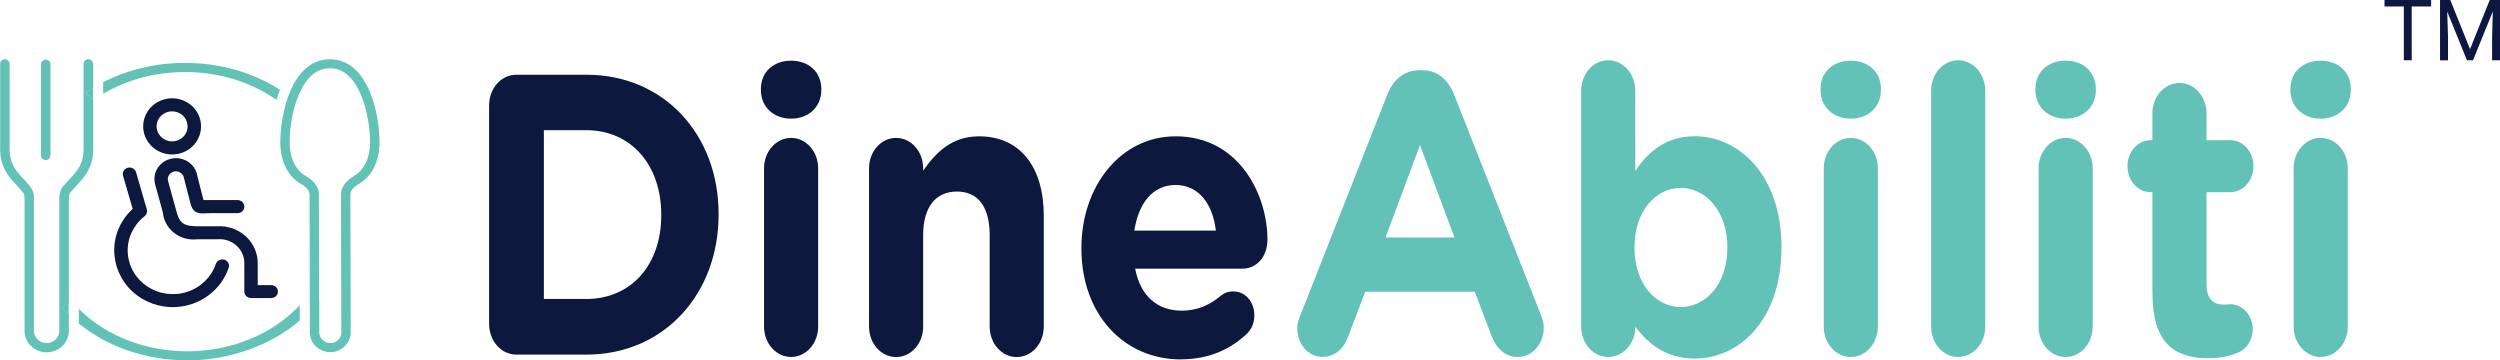
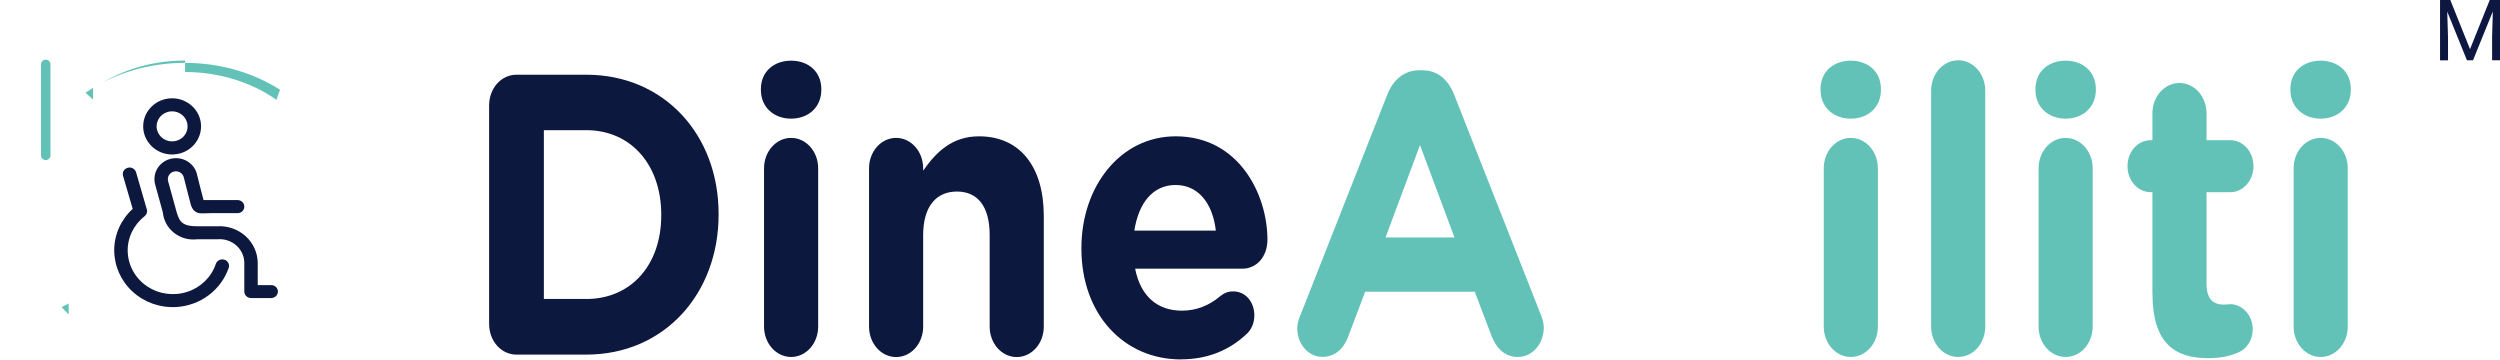
<svg xmlns="http://www.w3.org/2000/svg" id="Layer_1" data-name="Layer 1" viewBox="0 0 316.9 45.69">
  <defs>
    <style> .cls-1 { fill: #62c2b7; } .cls-2 { fill: #0d183f; } .cls-3 { fill: #0d1740; } </style>
  </defs>
  <path class="cls-2" d="M28.44,32.92c-.45-.14-.93.1-1.08.53-.56,1.67-1.9,2.98-3.61,3.54-1.71.56-3.6.31-5.09-.69-1.49-.99-2.4-2.61-2.47-4.36-.07-1.75.73-3.43,2.14-4.53.26-.21.38-.55.28-.87l-1.36-4.7c-.06-.21-.21-.39-.41-.5-.2-.11-.43-.14-.65-.07-.22.06-.41.2-.52.39-.11.19-.14.42-.07.63l1.22,4.19c-1.49,1.36-2.34,3.25-2.34,5.23,0,1.98.83,3.88,2.31,5.24,1.48,1.37,3.48,2.08,5.52,1.97,1.5-.08,2.94-.6,4.13-1.49,1.19-.89,2.08-2.1,2.55-3.48.15-.43-.1-.9-.55-1.04" />
  <path class="cls-2" d="M21.06,14.26c.73-.3,1.58-.13,2.14.41.56.54.73,1.37.43,2.08-.3.71-1.02,1.17-1.81,1.17-1.09,0-1.96-.85-1.97-1.9,0-.77.48-1.47,1.21-1.76M20.41,19.31c1.37.55,2.95.25,4-.77,1.05-1.02,1.36-2.55.8-3.88-.57-1.33-1.91-2.2-3.39-2.2-2.03,0-3.67,1.6-3.67,3.56,0,1.44.9,2.74,2.27,3.29" />
  <path class="cls-2" d="M35.23,36.97c0-.22-.09-.43-.25-.59-.16-.16-.38-.24-.6-.24h-1.71v-2.84c-.02-1.28-.58-2.5-1.54-3.37-.97-.87-2.26-1.32-3.58-1.25h-2.56s0,0-.01,0c-2.1,0-2.3-.74-2.7-2.19l-.97-3.52c-.15-.53.18-1.08.72-1.22.55-.14,1.11.17,1.26.7.06.21.67,2.67.88,3.43.34,1.22,1.14,1.19,1.79,1.16.2-.01.43-.02.72-.02h0s3.44,0,3.44,0c.23,0,.44-.09.6-.24.16-.16.25-.37.25-.59s-.09-.43-.25-.59c-.16-.15-.38-.24-.6-.24h-4.27s-.03,0-.05,0c-.23-.84-.85-3.32-.85-3.33,0,0,0-.02,0-.02-.39-1.41-1.89-2.25-3.35-1.87-1.46.38-2.32,1.83-1.93,3.25l.97,3.52c.09,1.02.61,1.97,1.43,2.61.82.65,1.88.94,2.93.81h0s0,0,0,0h2.56c.86-.08,1.72.2,2.37.76.65.56,1.03,1.36,1.04,2.2v3.66c0,.46.38.83.85.83h2.56c.23,0,.44-.09.6-.24.16-.16.25-.37.25-.59" />
  <path class="cls-1" d="M5.8,20.29c.33,0,.6-.26.6-.58v-11.57c0-.32-.27-.58-.6-.58s-.6.26-.6.58v11.57c0,.32.27.58.6.58" />
-   <path class="cls-1" d="M23.77,44.53c-5.38,0-10.4-1.99-13.78-5.38v1.86c3.62,2.96,8.54,4.67,13.78,4.67s10.59-1.89,14.23-5.05v-1.95c-3.35,3.62-8.6,5.85-14.23,5.85" />
-   <path class="cls-1" d="M11.8,8.09c0-.32-.27-.58-.6-.58s-.6.26-.6.58v10.92c0,1.11-.41,2.17-1.16,3l-1.34,1.49c-.38.42-.58.95-.58,1.51v16.92c0,.86-.72,1.56-1.61,1.56s-1.61-.7-1.61-1.56v-16.92c0-.55-.21-1.09-.58-1.51l-1.34-1.49c-.75-.83-1.16-1.9-1.16-3v-10.92c0-.32-.27-.58-.6-.58s-.6.26-.6.58v10.92c0,1.39.52,2.72,1.46,3.77l1.34,1.49c.19.21.29.47.29.75v16.92c0,1.5,1.26,2.72,2.81,2.72s2.81-1.22,2.81-2.72v-2.07c-.3-.3-.6-.61-.88-.93l.88-.47v-13.45c0-.27.1-.54.29-.75l1.34-1.49c.94-1.04,1.46-2.38,1.46-3.77v-6.38l-.96-.86c.31-.22.63-.42.96-.62v-3.05Z" />
  <path class="cls-1" d="M8.7,39.86v-1.4l-.88.47c.28.32.58.63.88.93" />
  <path class="cls-1" d="M10.84,11.76l.96.86v-1.48c-.33.2-.65.4-.96.62" />
-   <path class="cls-1" d="M23.46,9.13c4.26,0,8.36,1.25,11.59,3.53.13-.45.29-.87.45-1.28-3.43-2.2-7.65-3.41-12.04-3.41-3.71,0-7.29.86-10.38,2.45v1.46c3.02-1.78,6.63-2.75,10.38-2.75" />
-   <path class="cls-1" d="M44.82,22.36c-.48.27-1.6,1.03-1.6,2.33l.05,17.44c0,.36-.14.7-.41.96-.26.26-.62.4-.99.4-.77,0-1.39-.61-1.4-1.35v-4.16s-.01,0-.02,0l-.03-13.31c0-1.29-1.12-2.05-1.6-2.32-1.34-.74-2.11-2.32-2.11-4.34,0-1.61.31-4.06,1.2-6.08.95-2.18,2.26-3.28,3.9-3.28s2.95,1.1,3.9,3.28c.88,2.02,1.2,4.47,1.2,6.08,0,2.01-.77,3.59-2.1,4.33M46.82,11.49h0c-.79-1.82-2.3-3.98-5-3.98s-4.21,2.17-5,3.98c-.95,2.18-1.29,4.81-1.29,6.54,0,2.44.99,4.39,2.71,5.34.3.17.56.38.73.6.18.23.27.47.27.71l.03,14.86s0,0,0,0v2.6c.01,1.38,1.17,2.5,2.6,2.5.69,0,1.35-.26,1.83-.74s.76-1.11.76-1.78l-.05-17.44c0-.24.09-.48.26-.71.18-.23.43-.44.74-.61,1.72-.96,2.7-2.9,2.7-5.34,0-1.73-.34-4.35-1.29-6.54" />
+   <path class="cls-1" d="M23.46,9.13c4.26,0,8.36,1.25,11.59,3.53.13-.45.29-.87.45-1.28-3.43-2.2-7.65-3.41-12.04-3.41-3.71,0-7.29.86-10.38,2.45c3.02-1.78,6.63-2.75,10.38-2.75" />
  <path class="cls-2" d="M74.31,37.9c5.68,0,9.51-4.31,9.51-10.6v-.1c0-6.29-3.83-10.7-9.51-10.7h-5.37v21.39h5.37ZM62,13.37c0-2.18,1.53-3.9,3.47-3.9h8.84c9.92,0,16.78,7.65,16.78,17.64v.1c0,9.99-6.85,17.74-16.78,17.74h-8.84c-1.94,0-3.47-1.72-3.47-3.9V13.37Z" />
  <path class="cls-2" d="M96.85,21.33c0-2.13,1.53-3.85,3.43-3.85s3.43,1.72,3.43,3.85v20.07c0,2.13-1.53,3.85-3.43,3.85s-3.43-1.72-3.43-3.85v-20.07ZM96.45,11.29c0-2.23,1.67-3.6,3.83-3.6s3.83,1.37,3.83,3.6v.1c0,2.23-1.67,3.65-3.83,3.65s-3.83-1.42-3.83-3.65v-.1Z" />
  <path class="cls-2" d="M110.16,21.33c0-2.13,1.53-3.85,3.43-3.85s3.43,1.72,3.43,3.85v.31c1.58-2.28,3.61-4.36,7.08-4.36,5.19,0,8.21,3.85,8.21,10.09v14.04c0,2.13-1.53,3.85-3.43,3.85s-3.43-1.72-3.43-3.85v-11.61c0-3.65-1.53-5.52-4.15-5.52s-4.28,1.88-4.28,5.52v11.61c0,2.13-1.53,3.85-3.43,3.85s-3.43-1.72-3.43-3.85v-20.07Z" />
  <path class="cls-2" d="M154.12,29.23c-.4-3.45-2.21-5.78-5.1-5.78s-4.69,2.28-5.23,5.78h10.33ZM149.7,45.56c-7.26,0-12.62-5.73-12.62-14.04v-.1c0-7.76,4.91-14.14,11.95-14.14,8.07,0,11.63,7.45,11.63,13.08,0,2.23-1.4,3.7-3.2,3.7h-13.57c.68,3.5,2.84,5.32,5.91,5.32,1.89,0,3.47-.66,4.87-1.83.5-.4.95-.61,1.67-.61,1.53,0,2.66,1.32,2.66,3.04,0,1.01-.4,1.78-.9,2.28-2.12,2.03-4.87,3.29-8.39,3.29" />
  <path class="cls-1" d="M184.37,30.1l-4.37-11.71-4.37,11.71h8.75ZM164.85,39.93l11-27.93c.77-1.93,2.16-3.09,4.06-3.09h.41c1.89,0,3.25,1.17,4.01,3.09l11,27.93c.22.56.36,1.07.36,1.57,0,2.08-1.44,3.75-3.29,3.75-1.62,0-2.71-1.07-3.34-2.69l-2.12-5.58h-13.89l-2.21,5.83c-.59,1.52-1.76,2.43-3.2,2.43-1.8,0-3.2-1.62-3.2-3.65,0-.56.18-1.11.41-1.67" />
-   <path class="cls-1" d="M218.96,31.42v-.1c0-4.51-2.71-7.5-5.91-7.5s-5.86,2.99-5.86,7.5v.1c0,4.51,2.66,7.5,5.86,7.5s5.91-2.94,5.91-7.5M200.43,11.49c0-2.13,1.53-3.85,3.43-3.85s3.43,1.72,3.43,3.85v10.19c1.67-2.53,3.97-4.41,7.53-4.41,5.64,0,11,4.97,11,14.04v.1c0,9.07-5.28,14.04-11,14.04-3.65,0-5.91-1.88-7.53-4.05v.05c0,2.08-1.53,3.8-3.43,3.8s-3.43-1.72-3.43-3.85V11.49Z" />
  <path class="cls-1" d="M231.18,21.33c0-2.13,1.53-3.85,3.43-3.85s3.43,1.72,3.43,3.85v20.07c0,2.13-1.53,3.85-3.43,3.85s-3.43-1.72-3.43-3.85v-20.07ZM230.77,11.29c0-2.23,1.67-3.6,3.83-3.6s3.83,1.37,3.83,3.6v.1c0,2.23-1.67,3.65-3.83,3.65s-3.83-1.42-3.83-3.65v-.1Z" />
  <path class="cls-1" d="M244.79,11.49c0-2.13,1.53-3.85,3.43-3.85s3.43,1.72,3.43,3.85v29.91c0,2.13-1.53,3.85-3.43,3.85s-3.43-1.72-3.43-3.85V11.49Z" />
  <path class="cls-1" d="M258.41,21.33c0-2.13,1.53-3.85,3.43-3.85s3.43,1.72,3.43,3.85v20.07c0,2.13-1.53,3.85-3.43,3.85s-3.43-1.72-3.43-3.85v-20.07ZM258.01,11.29c0-2.23,1.67-3.6,3.83-3.6s3.83,1.37,3.83,3.6v.1c0,2.23-1.67,3.65-3.83,3.65s-3.83-1.42-3.83-3.65v-.1Z" />
  <path class="cls-1" d="M272.84,37.24v-12.88h-.23c-1.62,0-2.93-1.47-2.93-3.3s1.31-3.29,2.93-3.29h.23v-3.4c0-2.13,1.53-3.85,3.43-3.85s3.43,1.72,3.43,3.85v3.4h3.02c1.62,0,2.93,1.47,2.93,3.29s-1.31,3.3-2.93,3.3h-3.02v11.61c0,1.77.68,2.64,2.21,2.64.23,0,.68-.05.81-.05,1.53,0,2.84,1.42,2.84,3.19,0,1.37-.81,2.48-1.76,2.89-1.26.56-2.43.76-3.92.76-4.19,0-7.03-1.88-7.03-8.16" />
  <path class="cls-1" d="M290.74,21.33c0-2.13,1.53-3.85,3.43-3.85s3.43,1.72,3.43,3.85v20.07c0,2.13-1.53,3.85-3.43,3.85s-3.43-1.72-3.43-3.85v-20.07ZM290.33,11.29c0-2.23,1.67-3.6,3.83-3.6s3.83,1.37,3.83,3.6v.1c0,2.23-1.67,3.65-3.83,3.65s-3.83-1.42-3.83-3.65v-.1Z" />
  <g>
-     <path class="cls-3" d="M308.17.82h-2.46v6.82h-1V.82h-2.45v-.82h5.91v.82Z" />
    <path class="cls-3" d="M310.6,0l2.5,6.23,2.5-6.23h1.31v7.64h-1.01v-2.98l.09-3.21-2.51,6.19h-.77l-2.5-6.17.1,3.2v2.98h-1.01V0h1.3Z" />
  </g>
</svg>